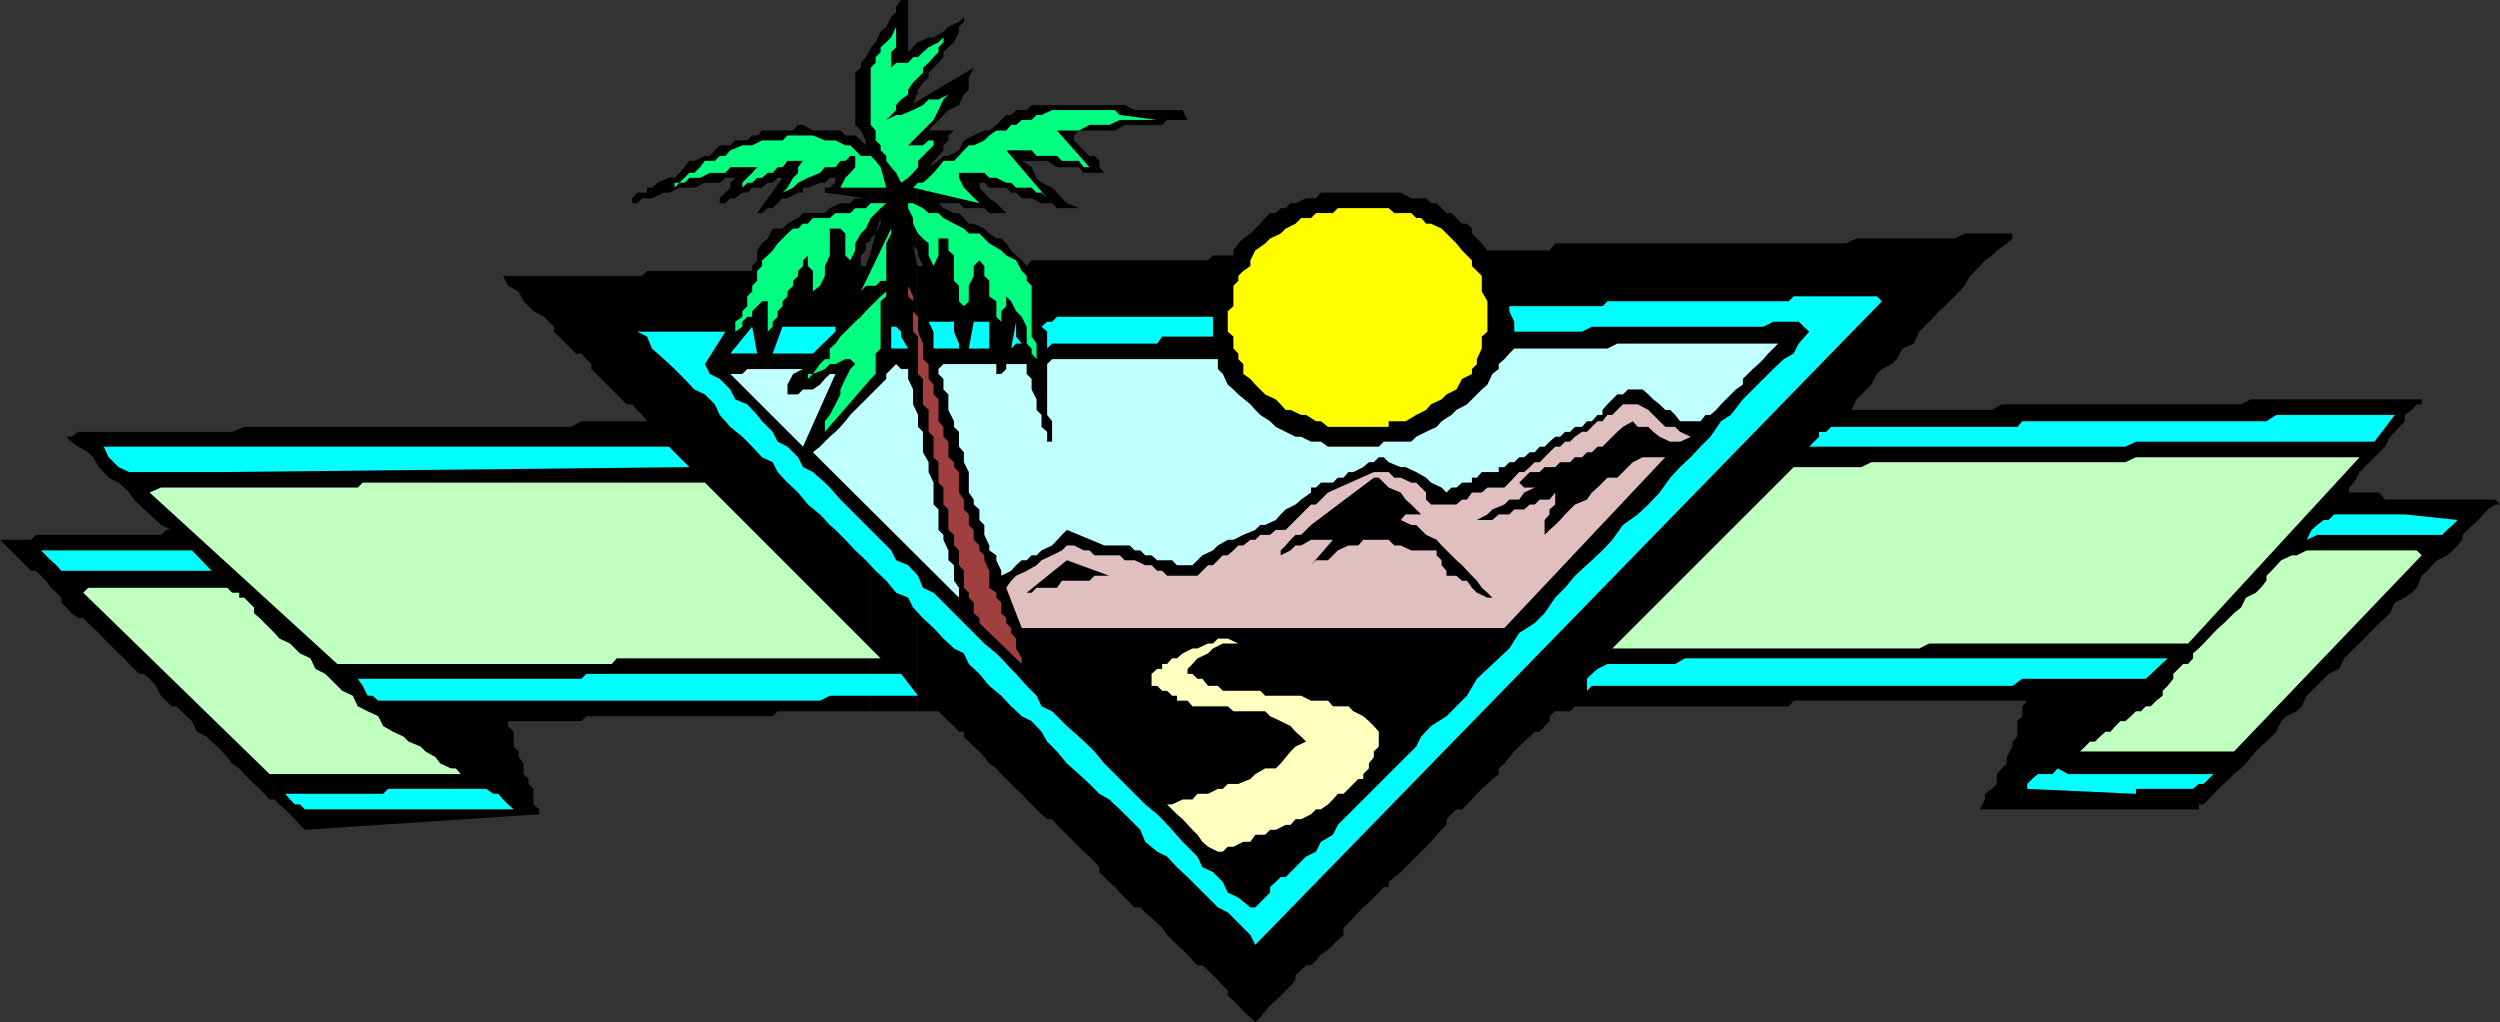
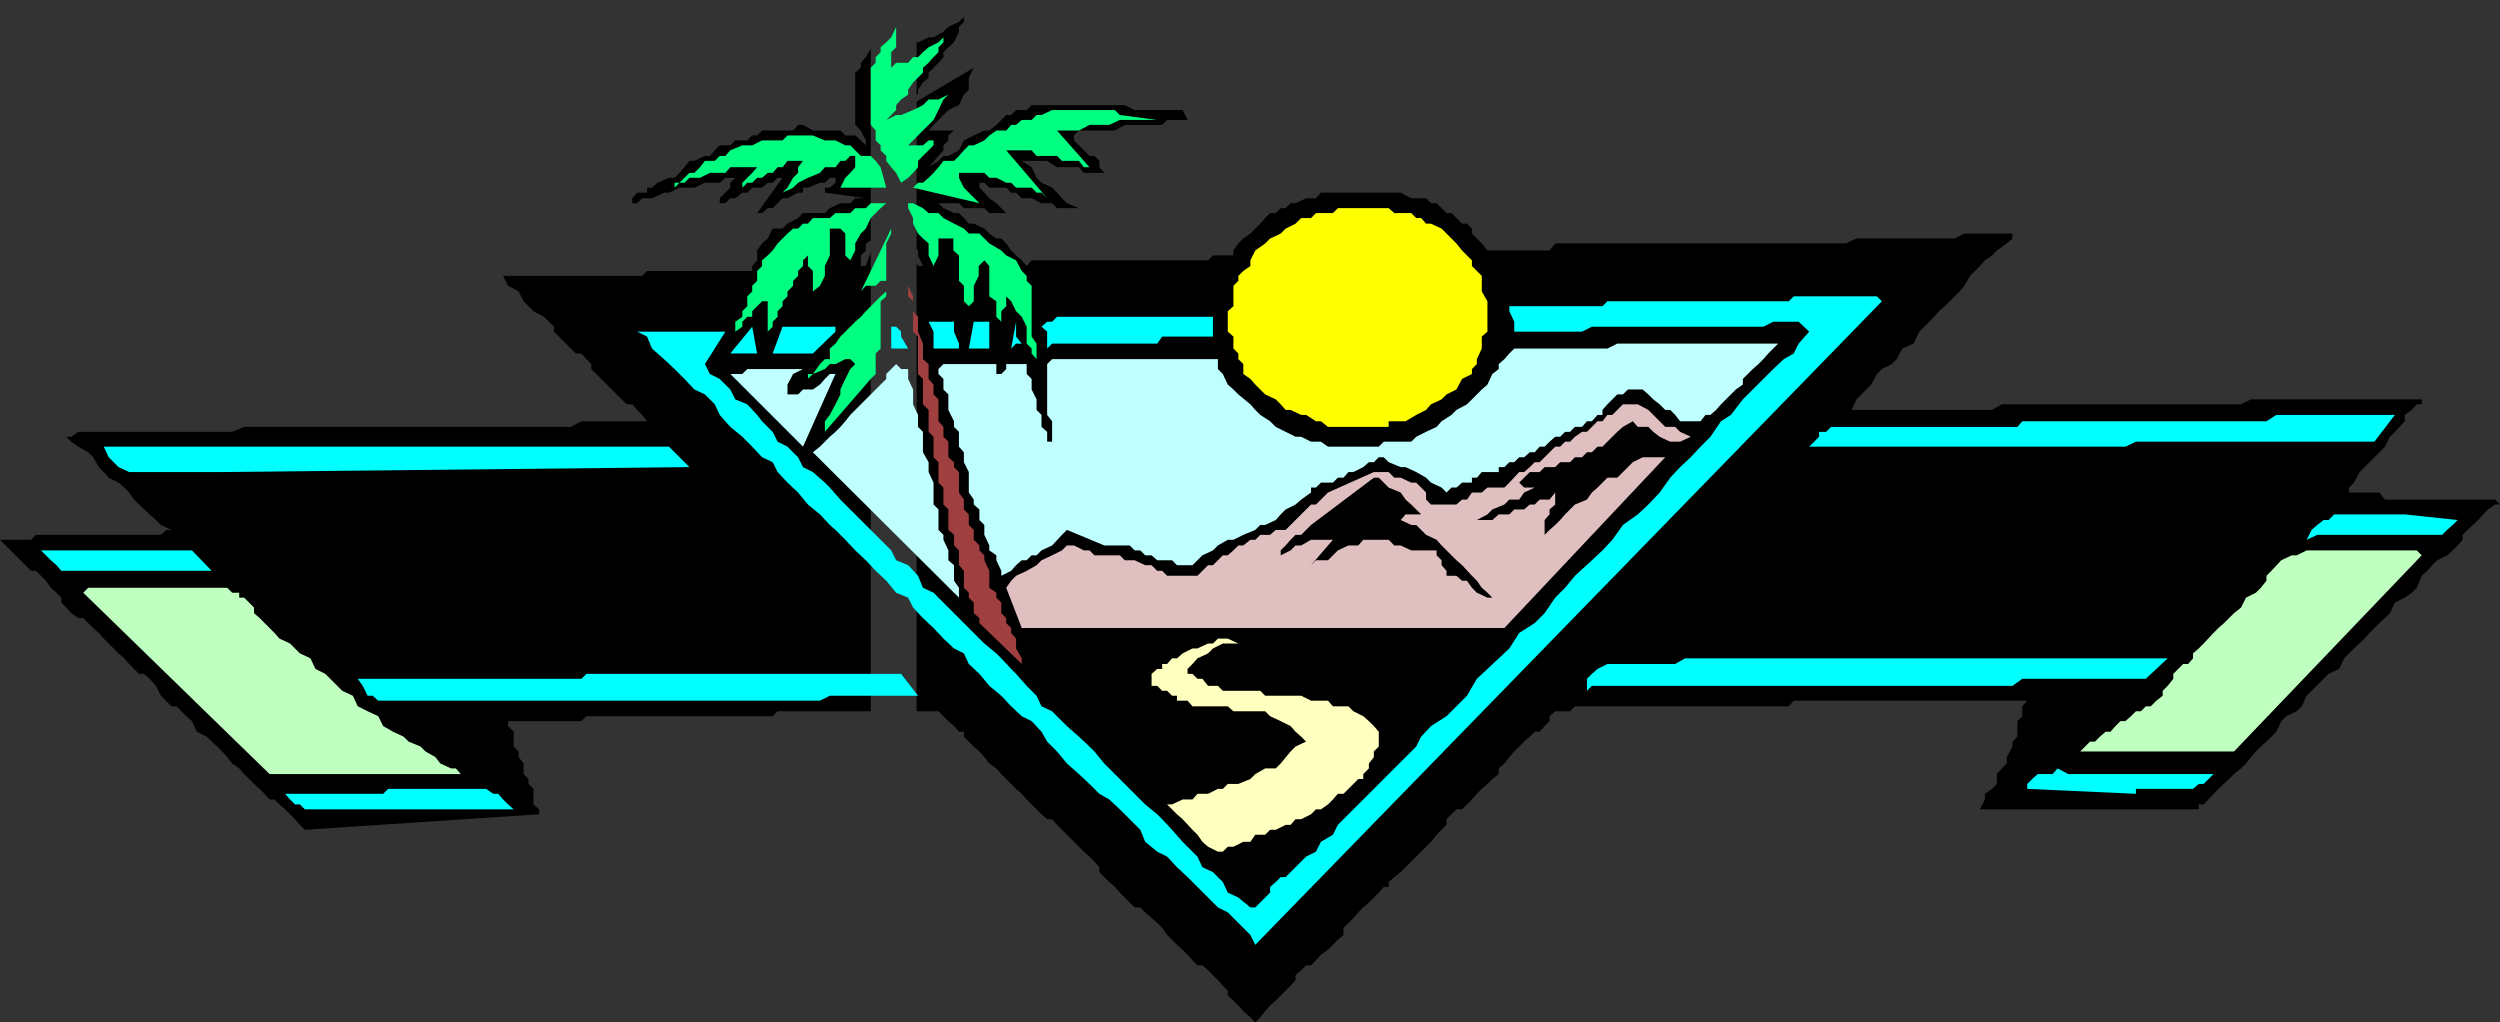
<svg xmlns="http://www.w3.org/2000/svg" width="354.301" height="144.898">
  <rect width="100%" height="100%" fill="#333333" stroke="none" />
-   <path d="M123.402 100.8h6.5V37.2l-.5-2.4v-1 1l.5.5V14.399l-.5.5.5-1.5V6l-.5.7-.699.698V0h-1L127 .898V1.7l-.7.7-.698 1.402-.801.699-.7 1.5-.699.7v27.398-.297l.7-.703.699-2.2v.801l-.7 1.399-.699 2.601v65.102" />
  <path d="m123.402 35.7-.699 2H122v-1.5l.703-.7v-1l.7-.402v-27.2l-.7 1.2-.703.8v.7l-.797.703v7.398l.797.801.703 1.398v.7l-.703-.7-.797-.699h-1.402l-.7-.699h-3.898l-1.402-.8h-.7l-.699.8H108l-.7.7h-.698l-.7.698h-1.699l-.703.7H102l-.7.703-.698.797h-.7l-1.5.703h-.699l-.703.898-.7.801-.698.7H94.8l-1.598.698-.8.7h-.7v.703H90.3l-.7.797v.703h.7l.699-.703h1.402l1.7-.797h.699l1.5-.703h2.101l1.5-.7H102l.8-.699h1.403l-.703.7v.699l-.7.703-.8.797v.703h.8l.7-.703h.703l1-.797h.7l.699-.703H108l.8-.7h.7l.703-.699h.7l-3.602 5H108l.8-.699h.7l.703-.7.7-.702h.699l1.5-.797h.699v-.703h.699l1.703-.7h.7l.699-.699h.8v.7l-.8.699h-.7v.703l5.801.797h-1.5l-.703.703h-1.398l-1.5.699-.7.7h-3.101l-.7.698-1.5.801-.699.7H109.5l-.7 1.402-.8.699-.7 1v1.398l-.698.801v.7H91.703l-.703.699H71.3L72 40.5l1.5.8.703 1.4 1.399 1.398 1.5.8 1.398 1.403V47l.703.7 2.399 2.398h.8l.7.8.699.7v.703L84.5 53l.703.7.797.8.703.7 1.399 1.398.699.703h.8l.7.797.699.703.703.898h-9.3l-1.5.801H34.601l-1.7.7h-21.8l-1 .698h-.7l.7.7 1 .703 1.398.797.703.703.797 1.398.703.7.7.8 1.398.7.8.699.7.703.699 1 .703.699 1.5 1.398.899.801.699.7 1.5.699h-.7l-.8.703H5.1l-.699.699H0L1.5 78l.703.7 2.2 2.198h.699l.699.7.699.703.703 1L8 84l.703.7v.698l.7.7.699.8 1 .7h.699l.699.703.703.699.797.7.703.8 2.098 2.098.8.703.7.797.699.703.703.699h.7l.8.7.899 1 .699 1.398 1.5 1.5H25l1.402 1.402.801.7.7 1.5 1.398.698.699.7.8.703.7.699.703.8.7.9 1 .698.699.801L36 111.098l.8.703.7.699.703.8h.7l.699.7.8.7 1.399 1.398.699.8.703.7 33.2-2.2v-.699l-.801-.699v-2.2l-.7-.702v-.7l-.699-.699v-1.5l-.703-.898v-.801l-.7-.7v-2.1l-.8-.802v-.699h10.402l.7-.699H109.5l.703-.7h13.2V35.7m6.499 65.1H133l.703.7.7.7.8.698.7.801h.699v.7l.699.699.699.703.8.699.7.8.703.9 1 .698.7.801 1.398 1.399.699.703.8.699.7.8.703.7 1.399 1.398.8.7h.7l.699.8 3.8 3.801.801.7.7.699.699.8v.7l.699.703.703.699.797.7.703.8 2.098 2.098h.8l.7.703.902.797.797.703.703.699.7 1 1.398 1.398.8.7.7.703.699.797.703.703h.7l.8.699 1.399 1.398.699.801.699.7v.699l.8.703.7.699.703.8 1 .9.7.698.699-.699.699-.898.699-.801.8-.7.7-.702.703-.7.7-.699.699-.8v-.7l.8-.699.7-.7h.699l.699-.702.703-.797 1-.703 1.399-1.399.8-.699v-1l.7-.7.699-.702.699-.797.703-.703.797-.7.703-.699.7-.699.699-.8h.699v-.7l.8-.7.899-.702.703-.7.797-.8.703-.7 2.098-2.097.8-1 .7-.703.699-.7v-.8l.703-.7.7-.699h.8l1.399-1.398.699-.801.699-.7.8-.702.7-.7.902-.699v-.8l.801-.7.7-.898.699-.801.699-.7.699-.702.8-.7.7-.699h.703l.7-.8.699-.7v-.699l.8-.7h2.098l.703-.702H253.5l.703-.797h33.098l-.7.797v1.402l-.699.7v2.198l-.699.7v.703l-.8 1.5v.898l-.7.7-.703.8v1.399l-.7.703-1 .699v.8l-.698 1.4h31v-.7h.699l.699-.7.703-.8.7-.7 1.5-1.402.699-.699 1-.8.699-.7.699-.898.703-.801.7-.7.8-.702 1.399-1.399.699-1.5.699-.699 1.5-.7.703-.702.7-1.5L330 95.5l1.5-.7.703-1.5.7-.702.699-.7 1.5-1.398.699-.8 1.402-1.4.797-.702.703-.7.7-1.5 1.398-.699 1-.699.699-.7.703-1.702.797-.7.703-.8.7-.7 1.398-.699.8-.699.7-.7.699-.8v-.7l.703-.702 1.5-1.399.7-.8.699-.7 1-.699h.699l-.7-.7H338l-.797-1h-4.3v-.702l.699-.7.8-1.5L338 63.301l.703-1.403.7-.699 1.398-1.5v-.898l1-.703.699-.797h.703v-.703H319l-1.398.703h-33.899l-1.402.797h-19.899l.7-1.5 1.398-1.399.703-.699L266 53l.703-.7 1.399-.702.699-.7.8-1.5 1.602-.699L272 47l.703-.7 1.399-1.402.699-.8.8-.7L277 42l.703-.7.7-.8.8-1.402 1.399-1.399.699-.8 1-.7.699-.699 1.402-1 .801-.7v-.702h-6.8L277 33.8h-13.898l-1.5.699h-41.2l-.8 1H210.8l-.801-1-.7-.7-.698-.702v-.7l-.7-.699h-.699l-1.5-1.5H205l-1.398-1.398h-.801l-.7-.703H200l-1.5-.797h-11.297l-.703.797h-1.398l-1.5.703h-.7l-.699.699h-.703l-.7.7h-.8l-.7.698-.698.801-1.399 1.399-1 .703-.703.699-.7 1v.7h-2.898l-.699.698h-25l-.703.801-.7-.8-.8-.7-.7-.699-.698-1-.7-.7h-.699l-1-.702-.703-.7-1.5-.699h-.7l-.698-.8-.7-.7h-.699l-1.5-.699-.703-.7h-.7 3.602l.7.7h2.898l.703.7h2.399l-1.399-1.4-1-.702-.703-.797-.7-.703v-.7h.7l.703.7h2.399l.699.703H144l.8.797h1.403l1.399.703h1.5l.699.699h3.101l-1.699-.7-.703-.702-.7-.797-.698-.703-1.5-.7-.7-.699-.699-1.5-1.402-.898h3.601l1.399.898h3.101l.7.801h2.898l-.7-.8v-.9l-.698-.702h-.7l-.8-.797-.7-.703-.699-.7V19.2l.7-.699H158l1.402-.8h5.301l.7-.7h2.898l-.7-1.402h-6.8l-1.399-.7h-13.199l-.703.7H144l-.7.703h-.698l-1.399 1.398-1 .801h-.703l-1.5.7-1.398.698-.7 1.403-1.5.797h-.699L133 22.8l-1.398.898 1.398-1.6.703-.797v-.703l.7-.7V19.2l.8-.699h-3.601l.699-.8 1.402-1.4.7-.702 1.5-.7.699-1.5.699-.699V11L138 9.598l-8.098 4.8v20.903l.2.199v.7l.699 1.5h-.7l-.199-.5v63.6m0-87.402h.2V12.7l.699-1 .8-.699v-.7l.7-.702.699-.7.703-.8v-.7l.7-.699.8-.699.7-1.5v-.7l.699-.702v-.7l-.7.7-1.5.703-.699.699-1.402.8h-.7l-1.5.7h-.199v7.398" />
-   <path fill="#00ff80" d="m126.3 9.598.7-.7h1.703l.7-.8h.699l.699-.7.8-.699L133 6l.703-.7V6l-.703.7v.698l-.7.7-.698.8-.801.7v.703l-1.399 1.398-.699 1v.7l-1 .699-.703.8v.7l-.7.703-.698.699 1.398-.7h.703l1.7-.702 1.398-.7.8-.8H133l1.402-.7.801-.699-.8.7-.7.699-.703 1.5-.7 1.402-3.597 3.598h2.098l.8-.7h.7v.7l-.7.703-.8.797-.7.703v.898l-.699.801-.699.7-1 .698L127 24.5l-.7-.8-.698-.9v-.702l-.801-.797v-.703l-.7-.7V18.5l-.699-.8V9.597l.7-.7v-.8l.699-.7V6.7l.8-.699.7-.7.699-1.5v-.702V6.7l-.7.7v2.199M164 17h-5.297l-1.5.7h-2.8l-1.5.8H149.8l4.601 5.2h-.8l-.7-.9H150.5l-.7-.702h-2.898l-.699-.797h-3.601l5.8 6.797-.8-.797h-.7l-.699-.703H144l-.7-.7h-.698l-1.399-.699h-1l-.703-.699h-3.598v.7l.7 1.398.699.703 1.5 1.5-9.399-2.203.7-.7h.699l.8-.699.7-.699.699-.8.703-.9h1.5l.7-.702.699-.797.699-.703H138l1.5-.7.703-.699 1-.699h1.399l.699-.8H144l.8-.7h1.403l.7-.7h.699l1.5-.702H158l.703.703L164 17m-39.2 6.7.802 2.898h-6.5l.699-1.399.699-.699.703-.8v-1.602h-.703l-.7.703h-.698l-.7.898h-1.5l-.699.801-1.703.7-1.398.698-.7.7-1.5.703.7-.703.8-1.399.7-.699v-.8l.699-.9h.699-2.898l-.7.9h-.699l-.703.8h-.7l-.8.7h-.7l-.698.698h-.7l-.699.7v-.7l1.399-1.398.699-.8H103.5l-.7.8h-2.198l-1.399.7h-1.5l-.703.698h-1.398v.7L97 25.199l.703-.699h.7l.8-.8.7-.9h1.398l.699-.702h.8l.7-.797 1.703-.703h1.399l1.398-.7h2.902l.7-.699h3.601l1.7.7h1.5l1.398.699h.699l1.5 1.5h1.402l.7.703.699.898m.801 5.101-.801.7-1.399 1.398-.699 1.5-.703.7-.797 1.402v1l-.703 1.398-.7-.699v-3.101l-.698-.7h-1.5V36.2l-.7 1.5v1.399l-.699 1.402-1 .8v-2.902l-.703-.699v-1.5l-.7.7v.8l-.698.7v.699l-.7.703v.699l-.8.8v.7l-.7.7v.698l-.699.7v.8l-.703.7v.703l-.7.699v.7-5h-.8l-1.398 1.398v.8h-.7l-.699.7v.703l-1 .699v-1.402l1-.7v-.8l.7-.7V42l.699-.7v-.8l.699-.7v-1.402L108 37.7v-.8l.8-.7.7-.699.703-1 .7-.7.699-.702.8-.7h.7l.699-.699h.699l.703-.8h2.399l.8-.7h2.098l.703-.699h1.5l.7-.7h2.199M145.5 39.098v.703l.703.699v7.2l.7 1v2.898-.7l-.7-.8v-.7l-.703-.699v-2.398l-.7-1.403-.8-.8-.7-1.399-.698-.699v1.398l-.7.7v3.601-2.101l-.699-.7V42.7l-1-.699v-2.2l-.703-.702V37.7l-.7-.8-.8.8v1.399l-.7 1.402v2.2l-.698.698v.7-.7l-.7-.699v-2.2l-.699-.7v-3.6l-.8-.7v-1.7H133v2.4l-.7 1.5-.698-1.5v-1.7l-.801-.7-.7-.702-.699-1.399v-.8l-.699-1.399v-.7h.7l1.398.7.8.7H133l.703.698 1.5.801 1.399.7.699.699h1.5l.699.703.703.699 1.7 1 .699.7 1.398.698.8 1.5.7.7" />
+   <path fill="#00ff80" d="m126.3 9.598.7-.7h1.703l.7-.8h.699l.699-.7.8-.699L133 6l.703-.7V6l-.703.7v.698l-.7.7-.698.8-.801.7v.703l-1.399 1.398-.699 1v.7l-1 .699-.703.8v.7l-.7.703-.698.699 1.398-.7h.703l1.7-.702 1.398-.7.8-.8H133l1.402-.7.801-.699-.8.7-.7.699-.703 1.5-.7 1.402-3.597 3.598h2.098l.8-.7h.7v.7l-.7.703-.8.797-.7.703v.898l-.699.801-.699.7-1 .698L127 24.5l-.7-.8-.698-.9v-.702l-.801-.797v-.703l-.7-.7V18.5l-.699-.8V9.597l.7-.7v-.8l.699-.7V6.7l.8-.699.7-.7.699-1.5v-.702V6.7l-.7.7v2.199M164 17h-5.297l-1.5.7h-2.8l-1.5.8H149.8l4.601 5.2h-.8l-.7-.9H150.5l-.7-.702h-2.898l-.699-.797h-3.601l5.8 6.797-.8-.797h-.7l-.699-.703H144l-.7-.7h-.698l-1.399-.699h-1l-.703-.699h-3.598v.7l.7 1.398.699.703 1.5 1.5-9.399-2.203.7-.7h.699l.8-.699.7-.699.699-.8.703-.9h1.5l.7-.702.699-.797.699-.703H138l1.5-.7.703-.699 1-.699h1.399l.699-.8H144l.8-.7h1.403l.7-.7h.699l1.5-.702H158l.703.703L164 17m-39.2 6.7.802 2.898h-6.5l.699-1.399.699-.699.703-.8v-1.602h-.703l-.7.703h-.698l-.7.898h-1.5l-.699.801-1.703.7-1.398.698-.7.7-1.5.703.7-.703.8-1.399.7-.699v-.8l.699-.9h.699-2.898l-.7.9h-.699l-.703.8h-.7l-.8.7h-.7l-.698.698h-.7l-.699.7v-.7l1.399-1.398.699-.8H103.5l-.7.8h-2.198l-1.399.7h-1.5l-.703.698h-1.398v.7L97 25.199l.703-.699h.7l.8-.8.7-.9h1.398l.699-.702h.8l.7-.797 1.703-.703h1.399l1.398-.7h2.902l.7-.699h3.601l1.7.7h1.5l1.398.699h.699l1.5 1.5h1.402l.7.703.699.898m.801 5.101-.801.7-1.399 1.398-.699 1.5-.703.7-.797 1.402v1l-.703 1.398-.7-.699v-3.101l-.698-.7h-1.5V36.2l-.7 1.5v1.399l-.699 1.402-1 .8v-2.902l-.703-.699v-1.5l-.7.7v.8l-.698.7v.699l-.7.703v.699l-.8.8v.7l-.7.7v.698l-.699.7v.8l-.703.7v.703l-.7.699v.7-5h-.8l-1.398 1.398v.8h-.7l-.699.7v.703l-1 .699v-1.402l1-.7v-.8l.7-.7V42l.699-.7v-.8l.699-.7v-1.402L108 37.7v-.8l.8-.7.7-.699.703-1 .7-.7.699-.702.8-.7h.7l.699-.699h.699l.703-.8h2.399l.8-.7h2.098l.703-.699h1.5l.7-.7h2.199M145.5 39.098v.703l.703.699v7.2l.7 1v2.898-.7l-.7-.8v-.7l-.703-.699v-2.398l-.7-1.403-.8-.8-.7-1.399-.698-.699v1.398l-.7.7v3.601-2.101l-.699-.7V42.7l-1-.699v-2.2V37.7l-.7-.8-.8.8v1.399l-.7 1.402v2.2l-.698.698v.7-.7l-.7-.699v-2.2l-.699-.7v-3.6l-.8-.7v-1.7H133v2.4l-.7 1.5-.698-1.5v-1.7l-.801-.7-.7-.702-.699-1.399v-.8l-.699-1.399v-.7h.7l1.398.7.8.7H133l.703.698 1.5.801 1.399.7.699.699h1.5l.699.703.703.699 1.7 1 .699.7 1.398.698.8 1.5.7.7" />
  <path fill="#ff0" d="M210 39.098V41.3l.8 1.398V47l-.8.7v1.698l-.7 1.5v.7l-.698.703V53l-1.399.7-.8 1.5-1.403.698-.7.7-1.5.703-.698.797-1.399.703-1.5.898h-2.402v.801h-8.598l-1-.8h-.703l-1.398-.9h-.7l-1.5-.702h-.699l-.703-.797-.7-.703-1.5-.7-1.398-1.398-.699-.8-1-.7v-1.402l-.703-.7v-.8l-.7-.7V47.7l-.8-.7v-2.902l.8-.7V40.5l.7-.7v-.702l.703-.7 1-.699v-.8l.7-1.399 1.398-1 .699-.7 1.5-.702.703-.7 1.399-.699.8-.8h1.399l.699-.7h2.402l.7-.699h7.199l.8.7H200l.703.698h.7l.699.801h.699l1.5.7 2.101 2.101.801 1 1.399 1.398v.801L210 39.098" />
  <path fill="#00ff80" d="M125.602 39.8h-.801l-.7.7h-1.398l-.703.8 4.3-8.902v.7l-.698 1.402v5.3" />
  <path fill="#9f3f3f" d="m144.8 94.098-6-5.797v-.703l-.8-.7v-1.5l-.7-.699V84l-.698-.7v-2.402l-.7-.8V78l-.699-.7v-1.5l-.8-.702v-2.899l-.7-.699v-2.402l-.703-.7V65.5l-.7-.7v-2.902l-.698-.699v-3.101l-.801-.797v-3.602l-.7-.699v-5.3l-.699-.7v-4.3l-.699-.7v-2.2.7l.7 1.5v2.098l.699.8V47l.699 1.7v2.198l.8.7v2.101l.7.801v1.398l.699.7v3.101l.703.801v1.398l.7.7V64.8l.8.699v.7l.7.698V69.8l.699 1v1.398l.699.7v1.5l.699.699V76.5l.8.8v.7l.7.7v.698l.703 1.5v2.403l1 .699v.7l.7.698v1.5l.699.7v.703l.699.699v.7l.699.8v1.398l.8 1.403v.797" />
  <path fill="#00ff80" d="m123.402 53.7-6.5 7.5v-1.5l.7-.9.8-1.5.7-1.402V55.2l.699-1.5.699-1.398.703-.703-.703-.7h-.7l-1.398.7h-.8l-.7.703-1.699.699h-.703v.7l.703-.7 1-1.402.7-.7h.699v-1.5l.8-.699.7-1 2.101-2.101.797-.7.703-.8L124.801 42l.8-.7v.7l-.8.7v6.698l-.7.7V53l-.699.7" />
  <path fill="#0ff" d="m177.902 133.898-.699-1.398-1.703-1.7-1.5-1.5-1.398-.702-2.899-2.899-1.402-1.398-1.5-1.403-1.399-1.5L164 120.7l-1.7-1.398-.698-1.703-2.899-2.899-1.5-1.398-1.402-.801-1.399-1.402-1.5-1.399-1.699-1.5-1.402-1.699-1.399-1.402-.8-1.399-1.399-1.5-1.402-.699-1.5-1.402-1.399-1.5-1.699-1.399-1.402-1.699-1.5-1.402-.7-1.5-1.398-.7-1.5-1.398-1.402-1.5-1.5-1.402-1.399-1.5-.699-1.399L127 84l-1.398-1.7-1.5-1.402-1.399-1.5-1.5-1.398-1.402-1.5-1.399-1.402-.8-.7-1.399-1.5L114.5 71.5l-1.398-1.7-1.5-1.402-1.399-1.5-.703-1.398-1.5-.7-1.398-1.5-1.399-1.402L103.5 60.5l-1.5-1.7-.7-1.5-1.398-1.402-1.5-.699L97 53.7l-1.398-1.398-1.5-1.403-1.7-1.5-.699-1.699-1.402-.7h12.5l-2.899 4.598.7 1.402 1.398.7 1.5 1.5.703 1.398 1.7.703 1.398 1.5.699.898 1.5 1.5.703 1.399 1.399.703 1.5 1.5.699 1.398 1.402.7 1.7 1.5.699.699 1.5 1.703 1.398 1.398.703.7 1.5 1.5 1.399 1.402L126.3 78l.699 1.398 1.703.7 1.399 1.5.699 1.703 1.5.699 1.402 1.398 2.2 2.2L137.3 89l2.199 2.2 1.703 1.398.7.703 1.398 1.5.699.699 1.5 1.7 1.402 1.398.7 1.5 1.5.703 1.398 1.398.703.7 1.7 1.5 1.5 1.402.699.699 1.398 1.7 1.5 1.5.703.698 1.399 1.403L162.3 114l1.699 1.398.703.7 1.399 1.5 1.5 1.703.699.699 1.402 1.398.7 1.5 1.5.7L173.3 125l.699 1.5 1.5.7 1.703 1.398h.7L180 126.5v-.8l.8-.7.7-.7h.703l1.399-1.402 1.5-1.5 1.398-.699.703-1.398 1.7-1 .699-1.403 2.199-2.199 1.402-1.398 1.5-1.5 1.399-1.403 1.5-1.5 1.601-1.597 1.5-1.5.7-1.403 1.398-1.5L205 101.5l2.902-2.902 1.399-2.399 1.5-1.398 1.601-1.5 1.5-1.403 1.399-2.199 2.199-1.398 1.402-1.403 1.5-2.199 1.399-1.398 1.402-1.703 2.399-2.2 1.5-1.398 1.398-1.5 1.5-2.102 2.102-1.5 1.5-1.398 1.601-1.7 1.5-2.1 1.399-1.5 1.5-1.4L241 63.3l1.402-1.402 1.5-2.199 1.399-.898L247 56.598l1.402-1.399 2.899-2.898 1.5-1.403 1.402-.8.7-1.399 1.5-1.699-1.5-1.402H251.3l-1.399.703h-24.3l-1.399.699h-9.601v-1.402l-.7-1.5v-.7h13.2l.699-.699h25.7l.703-.699H266l.703.7-88.8 91.198" />
  <path fill="#0ff" d="M171.902 47.7h-7.199l-.703 1h-14.898l-.7.698V47l-.8-.7.8-.702h.7l.699-.7h22.101V47.7m-36.699-2.102V47l.7 1.7v.698H132.3V47l-.7-1.402h3.602m5.001 3.8h-2.902l.699-3.8h2.203v3.8m4.597-.698h-.8l-.7.698.7-3.8v2.101l.8 1m-37.5 1.399h-3.8l3.102-3.797zm21.403-.7h-2.402v-3.097H127l.703.699v.7l1 1.698M118.402 47l-3.199 3.098H109.5l1.402-3.797h7.5V47" />
  <path fill="#bfffff" d="m252 48.7-1.398 1.398-.7.8-.699.7-.8.703-.7.699-.703.7v.8l-1 .7-1.398 1.398-.7.703-.699.797-.8.703h-.7l-.703.898h-2.898l-.7-.898-.699-.703H236l-.797-.797-.902-.703-.7-.7-.8-.699h-2.098l-.703.7h-.797l-.703.699-.7.703-.698.797v.703h-.7l-.8.898h-.7l-.699.801h-1l-.703.7h-.7l-.698.698h-.7l-.8.7-.7.703h-.699l-.703.797h-.7l-.8.703h-.7l-.698.699h-.7l-.699.7h-.8v.698H210l-.7.801h-.698v.7h-1.399l-.8.699h-.7L205 69.8l-.7-.703-1.5-.7-.698-.699-1.399-.8-1.5-.7h-.703l-1.7-.699-.698-.7h-.7l-.699.7H194l-.797.7-1.402.698h-.7l-.699.801h-.8l-.7.7h-1.699l-.703.699h-.7v.703l-1.398 1-.8.699-1.399.7-.703.698-.7.801-1.5.7h-.698l-.7.699-1.699.703-1.402.699H174l-1.398.8-.7.7-1.5.7-.699.698-.703.7h-2.2l-.698-.7H164l-.797-.699h-.902l-.7-.699h-.8l-.7-.7H156.5l-5.297-2.202-.703.703-1.398 1.5-1.5.699-.7.7h-.699l-.703.698h-.7l-.8.7-.7.8-1.398.7v-.7l-.699-1.5V78.7l-1-.699v-.7l-.703-1.5v-1.402l-.7-.699v-1.5l-.8-.699v-.7l-.7-1v-2.902l-.698-1.398v-1.402l-.7-.797V61.2l-.699-.699v-.8l-.8-1.602v-2.2l-.7-.699v-1.5L133 53v-.7l.703-.702h7.5V53h.7l.699-.7v-.702h2.898V53l.703.7v1.5l.7 1.398v1.5l.699.703V60.5l.8.7v1.398h.7v-2.899l-.7-.898v-7.203l.7-.7h23.5v1.403l.699.699.699 1.5.8.7.7.698 1.703 1.403.7.797.699.703 1.398.898.8.801 1.403.7 1.399.698h.8l1.399.7h1.402l1 .703h7.2l.699-.703H200l.703-.7 1.399-.699 1.5-.699.699-.8 1.402-.9.7-.702 1.5-.797.699-.703L210 55.199l.8-.699.7-1.5.902-.7v-.702l.801-.7.7-.8.699-.7H227.8l1.402-.699H252M113.8 52.3l-1.398.7-.8 1.5v1.398h1.5l.699-.699h1.402l1-.699.7-.8.699-.7h.8l-4.601 10.3L103.5 53h1.703l.7-.7h7.898m15.601 2.9v2.1l.7 1.5v1.7l.699.7v2.898l.8 1.402v1.398l.7 1.5V71.5l.699.7v2.898l.703.703v.699l.7 1.5v1.398l.8.7V82.3l.7 1v1.398l.699.7-21.399-21.301 1-.797.7-.703.699-.7.8-.699.7-.699.699-.8.699-.9 5.102-5.1V53l.699-.7.699-.702.703.703h1v1.398l.7 1.5" />
  <path fill="#dfbfbf" d="m239.602 61.898-1.5.7h-1.399l-1.5-.7-.902-.699-.7-.699h-1.5l-.699-.8-1.402.8-.797.7-.703.698-.7.7-.698.703h-.7l-.8.797h-.7l-.699.703h-1l-.703.699h-1.398l-.7.7h-1.5l-.699.698h-1.402l-1.5 1.5.699.7h1.5l-1.5.703-.7 1h-1.398l-.699.699-1.703.7-.7.698-1.5.801-.698.7v-.7h2.898l.902-.8h1.5l.7-.7H216l.8-.699h.7l.703-.7h1.399l.8-1v1.7l-.8.7v.698l-.7.801v2.102l.7-.703.8-.7.7-.699.699-.8.699-.7.703-.699 1.7-.7.699-1 .8-.702 1.399-1.399h1.402l.797-.8.703-.7.7-.699 1.398-.7H236L213.203 89h-68.402l-2.2-5.7.7-1 .699-.702 1.5-.7 1.402-.8.7-.7 1.5-.699L150.5 78l.703-.7h1l1.399.7h.8l.7.7h3.601l.7.698h1.398l1.5.7h.902l.797.8h.703l.7.7h4.3l1.5-1.5h.7l1.398-1.399H174l.8-.699.7-.7h.703l1-.8h.7l.699-.7H180l.8-.702h1.403l3.598-3.598h.699l.703-.7 1-1 6.5-2.902h2.098l.8.801h.899l1.5.7h.703l.7.699.699.703v1l.699.699h3.601l.801-.7h.7l.699-1H210l.8-.702h2.403l.7-.7 1.398-1.5H216l.8-.699.7-.699h.703l.7-.7.699-.702.8-.797h.7l.699-.703h.699l.703-.7 1-.699h.7l1.5-1.5h.699l.699-.898h.699l1.5-1.5h2.102l1.5.797.699.703.902.898.797.801h1.402l.7.7 1.5.698" />
  <path fill="#0ff" d="M336.5 62.598h-33.797l-1.5.703h-44.8l.699-.703.699-.7V61.2h1l.699-.699h26.402l.7-.8h34.601l1.399-.9h16.8l-2.902 3.798M97.703 66.2l-66.203.698H18.3l-1.5-.699-1.398-1.398-.699-1.5h80.098l2.902 2.898" />
-   <path fill="#bfffbf" d="m334.402 64.8-24.3 26.4h-36.7l-1.402.698h-43.5L254.203 66.2h9.598l1.402-.699h36l1.5-.7h31.7" />
  <path d="M201.402 72.898h-2.199l-.703.801 1.5.7h.703l.7.699.699.703 1.5.699.699.8.699.7.703.7.7.698.8.7 1.399 1.5.699.703.699 1 .8.699.7.7.902.698-.902-.699h-.7L209.3 84l-.698-.7-.7-1h-.699l-.8-.702H205v-.7l-.7-.8v-.7l-.698-.699V78H200l-1.5-.7h-.898l-.801-.8h-3.598l-.703.8h-1.398l-1.5.7-1.399 1.398H186.5l-.7.7-.698.8 3.8-4.398h-3.101l-1.399.8h-.8l-.7.7-1.402.7-.7.698.7-.699V78l.703-.7.7-.8.699-.7h.8l.7-.702.699-.7 8.902-6.699h.7l1.398 1.399 1.699.703.703 1 .797.699.703.7.7.698" />
-   <path fill="#bfffbf" d="M124.8 93.3H87.403l-.699.798H47.801L21.203 69.8l1.598-.703h27.902l.7-.7h48.5L124.8 93.301" />
  <path fill="#0ff" d="m348.3 73.7-.698.698-.801.7-.7.703h-17.699l-1.5.699.7-1.402.8-.7.899-.699H330l.8-.8h10l7.5.8M27.203 78 30 80.898H8.703l-.703-.8-.797-.7L6.5 78.7l-.7-.7h21.403" />
  <path fill="#bfffbf" d="M316.602 106.5H294h.8l1.403-1.402h.7l.699-.7.8-.699h.7l.699-.8.699-.7h.703l.797-.699.703-.7h.7l.699-.702h.699l.8-.797.899-.703v-.7l.703-.699.797-1V95.5l.703-.7.7-.702h.699l.699-.797v-.703l.8-.7.7-.699 1.402-1.5.7-.699.8-.7.7-.702.699-.7 1-.8.699-1.399 1.402-.699.7-.7.8-1v-.702l.7-.7 1.398-1.5 1.5-.699h.699l1.402-.699H342.5l.703.7-26.601 27.8" />
-   <path d="M157.203 81.598h-2.101l-.7.703H150.5l-.7 1h-2.898l-.699.699h-.703l5.703-4.602 6 2.2" />
  <path fill="#bfffbf" d="M36 86.098v.8l.8.7.7.703.703.699.7.7.699.8 1.5.7 1.398 1.398 1.5.703.703 1.5 1.399.699 2.398 2.398 1.5.7.703 1.5 1.399.703 1.5.699.699 1.398 1.402.801 1.5.7.7.699 1.699.703.699.699 1.402.8.7.9 1.5.698h.699l.699.801H38.203L11.801 84l.699-.7h19.703l.7.7h1v.7h.699L36 86.097" />
  <path fill="#ffffbf" d="M175.5 91.2h-2.2l-1.398.698-.699.7-1.5.703-.703.797-.7.703v.699h.7l.703.7h.7l.8 1h1.399l.699.698h5.3l.7.7h5.101l1.399.703h2.402l.7.797h2.199l.699.703 1.402.699.797.7.703.698.7.801v2.102l-.7.699v.8l-.703.9v.698l-.797.801v.7h-.703l-.7.699-.698.703-.7.699h-.8l-.7.8-.699.7-1 .7h-.703l-.7.698-1.398.7h-.8l-.7.8h-.699l-1.402.7H180l-.7.703h-1.398l-.699 1h-1l-1.402.699H174l-.7.7h-.698l-1.399-.7-.8-.7-.7-1-.703-.702-1.398-1.5-.801-.7-1.399-1.398h.7l1.5-.7H169l.703-.8h1.5l1.399-.7h.699l.699-.702h1.5l1.703-.7.7-.699 1.398-.8h1.5l.699-.7 1.402-1.699.7-.7 1.5-.702-.7-.7-.8-.699-.7-.8-1.402-.7-1.5-.699-.7-.7h-4.5l-.8-.702h-5l-.7-.797h-1.5v-.703h-.698l-.7-.7h-.699L164 97.2h-.797v-1.7l.797-.7h.703v-.702h.7l.699-.797h.699l.8-.703 1.399-.7h.703l1.5-.699h.7l.699-.699H174l1.5.7" />
  <path fill="#0ff" d="M304.102 96.2h-17.5l-1.399 1h-59.601l-.7.698V96.2l.7-.699.8-.7 1.399-.702h9.601l1.399-.797h68.402l-3.101 2.898m-174 2.398h-12.5l-1.399.703H53.602l-.801-.703h-.7l-.699-1.399-.699-1h31.7l.699-.699h44.601l2.399 3.098m184.3 11.102h-.699l-.703.698-.7.7h-.698l-.801.703h-8.098v.699l-15.402-.7v-.702l.699-.7.8-.699h2.102l.7-.8 1.5.8h21.3M72.8 114.7H43.204l-.703-.7h-.7l-.698-.7-.7-.8h13.899l.699-.7h13.902l1 .7h.7l.699.8.699.7.8.7" />
</svg>